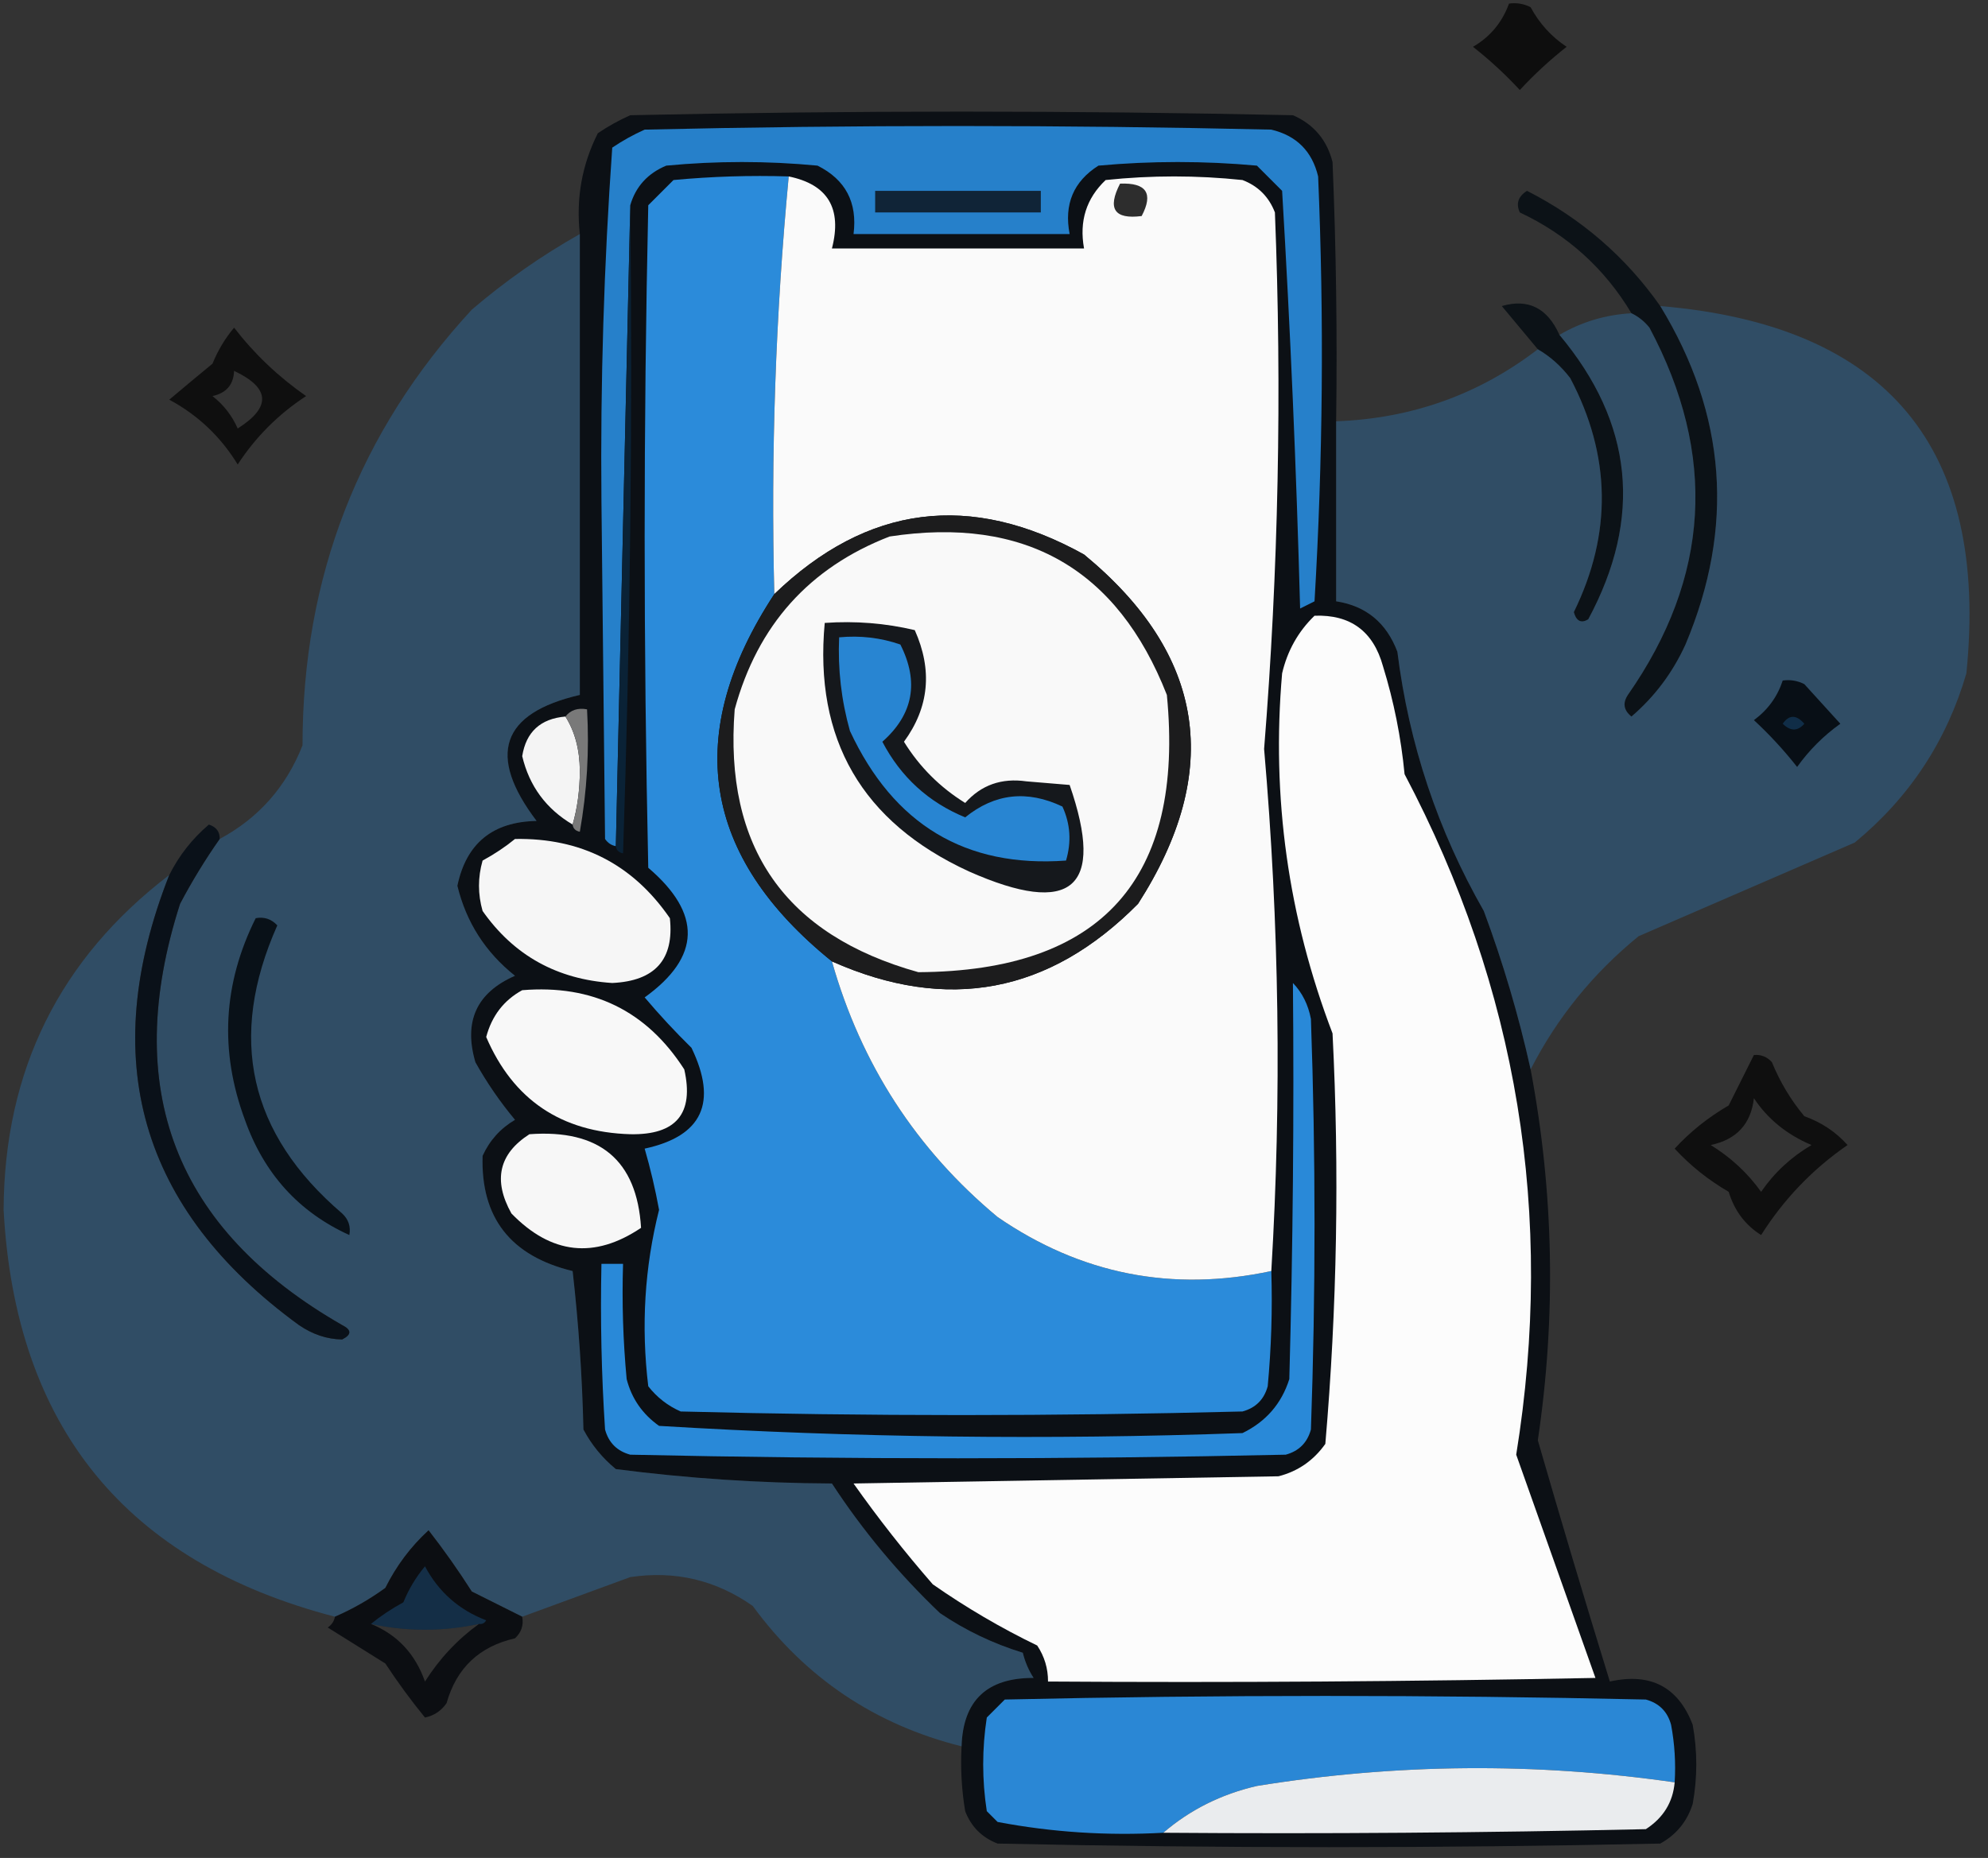
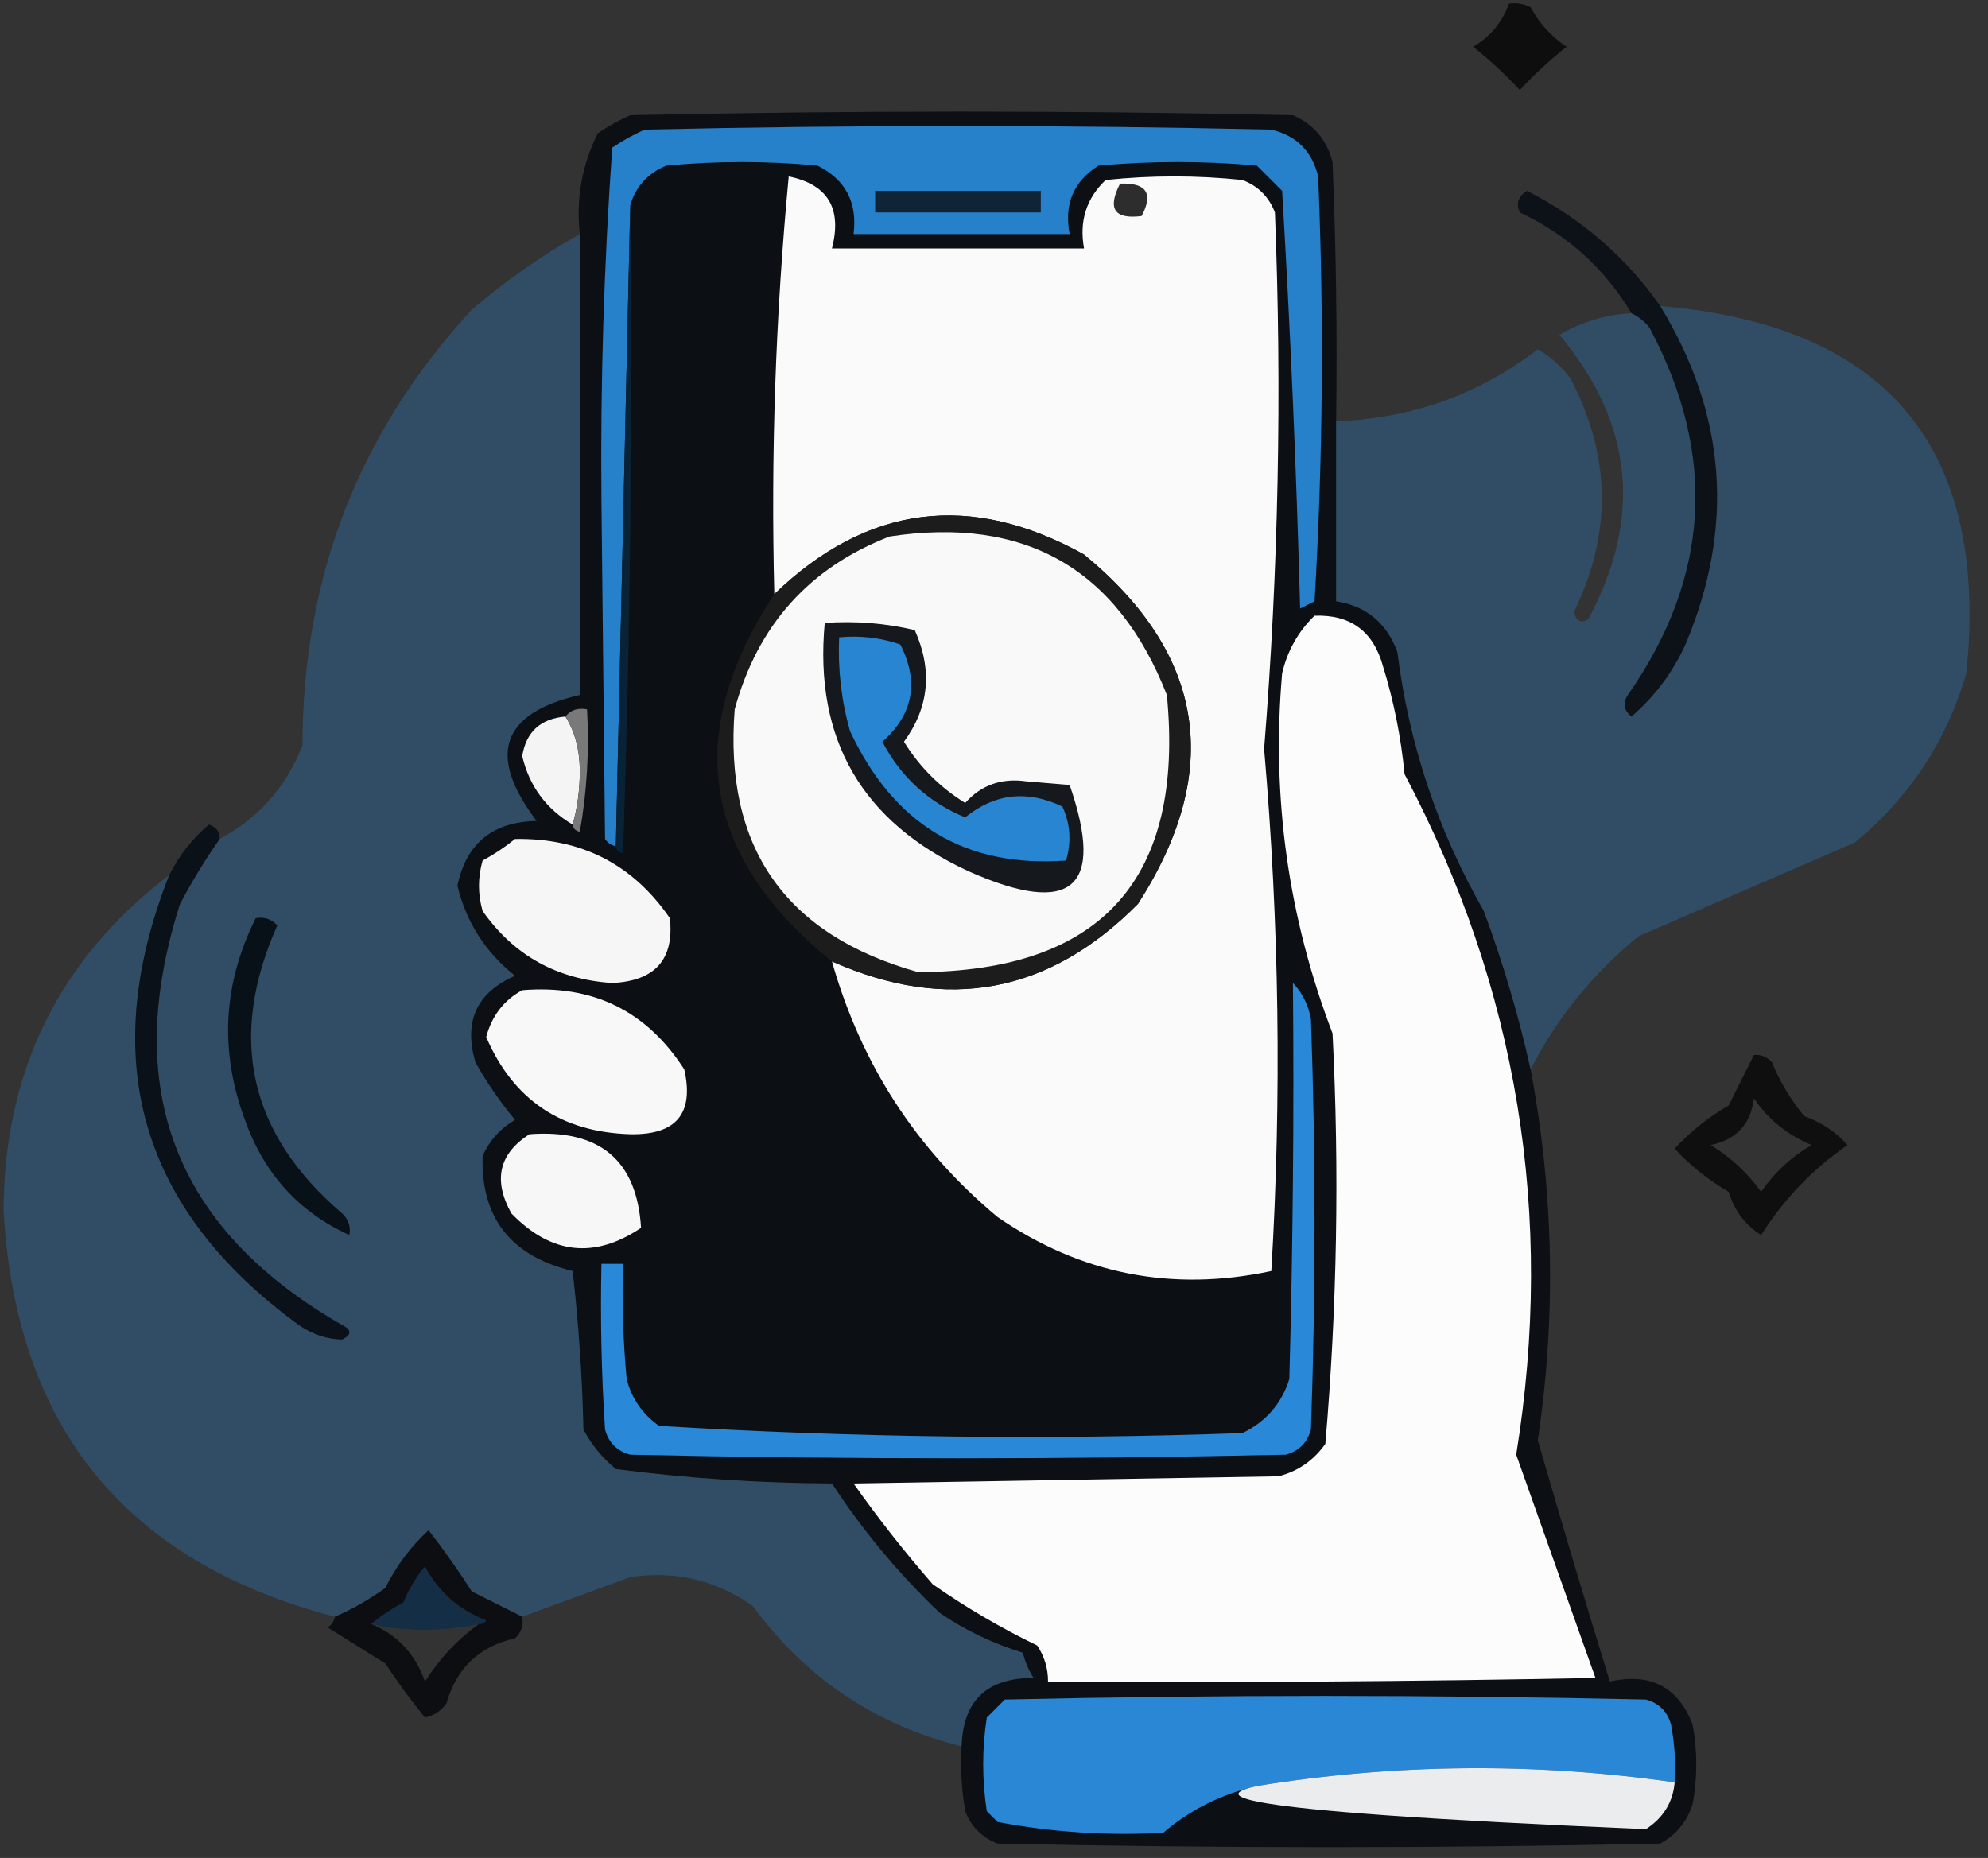
<svg xmlns="http://www.w3.org/2000/svg" width="276px" height="258px" style="shape-rendering:geometricPrecision; text-rendering:geometricPrecision; image-rendering:optimizeQuality; fill-rule:evenodd; clip-rule:evenodd">
  <rect width="100%" height="100%" fill="#333333" stroke="none" />
  <g>
    <path style="opacity:0.726" fill="#000000" d="M 209.5,0.5 C 210.552,0.351 211.552,0.517 212.5,1C 213.727,3.27 215.394,5.103 217.5,6.5C 215.145,8.357 212.979,10.357 211,12.5C 209.021,10.357 206.855,8.357 204.5,6.5C 206.883,5.115 208.55,3.115 209.5,0.5 Z" />
  </g>
  <g>
    <path style="opacity:0.949" fill="#0a0e13" d="M 185.5,58.5 C 185.5,66.833 185.5,75.167 185.5,83.5C 189.645,84.137 192.478,86.471 194,90.5C 195.601,103.303 199.601,115.303 206,126.5C 208.679,133.703 210.846,141.036 212.5,148.5C 215.728,165.611 216.061,182.777 213.5,200C 216.735,211.205 220.068,222.371 223.5,233.5C 229.156,232.243 232.989,234.243 235,239.5C 235.667,243.167 235.667,246.833 235,250.5C 234.226,252.939 232.726,254.773 230.5,256C 199.833,256.667 169.167,256.667 138.5,256C 136.333,255.167 134.833,253.667 134,251.5C 133.502,248.518 133.335,245.518 133.5,242.5C 133.694,236.141 137.027,232.975 143.5,233C 142.809,231.933 142.309,230.766 142,229.5C 137.891,228.242 134.058,226.408 130.5,224C 124.785,218.554 119.785,212.554 115.5,206C 105.401,205.951 95.401,205.284 85.5,204C 83.622,202.457 82.122,200.624 81,198.5C 80.831,191.144 80.331,183.811 79.5,176.5C 70.895,174.418 66.729,169.085 67,160.5C 67.973,158.36 69.473,156.693 71.5,155.5C 69.42,153.007 67.586,150.341 66,147.5C 64.338,141.827 66.171,137.827 71.5,135.5C 67.393,132.232 64.727,128.066 63.5,123C 64.732,117.107 68.399,114.107 74.5,114C 67.571,104.861 69.571,99.028 80.5,96.5C 80.5,75.167 80.5,53.833 80.5,32.5C 79.959,27.551 80.792,22.884 83,18.5C 84.419,17.54 85.919,16.706 87.5,16C 118.167,15.333 148.833,15.333 179.5,16C 182.381,17.251 184.214,19.417 185,22.5C 185.5,34.495 185.667,46.495 185.5,58.5 Z" />
  </g>
  <g>
    <path style="opacity:1" fill="#2680ca" d="M 87.5,28.5 C 86.833,58.167 86.167,87.833 85.5,117.5C 84.883,117.389 84.383,117.056 84,116.5C 83.833,100.833 83.667,85.167 83.5,69.5C 83.347,53.078 83.847,36.745 85,20.5C 86.419,19.54 87.919,18.706 89.5,18C 118.5,17.333 147.5,17.333 176.5,18C 180,18.833 182.167,21 183,24.5C 183.833,44.175 183.666,63.842 182.5,83.5C 181.833,83.833 181.167,84.167 180.5,84.5C 179.976,65.086 179.143,45.752 178,26.5C 176.833,25.333 175.667,24.167 174.5,23C 167.167,22.333 159.833,22.333 152.5,23C 149.037,25.195 147.704,28.361 148.5,32.5C 138.5,32.5 128.5,32.5 118.5,32.5C 119.057,28.112 117.39,24.945 113.5,23C 106.5,22.333 99.5,22.333 92.5,23C 89.921,24.076 88.254,25.909 87.5,28.5 Z" />
  </g>
  <g>
-     <path style="opacity:1" fill="#2b8bda" d="M 109.5,24.5 C 107.675,43.768 107.008,63.101 107.5,82.5C 94.763,101.912 97.429,118.912 115.5,133.5C 119.543,147.772 127.21,159.605 138.5,169C 150.057,176.945 162.724,179.445 176.5,176.5C 176.666,181.844 176.499,187.177 176,192.5C 175.5,194.333 174.333,195.5 172.5,196C 146.5,196.667 120.5,196.667 94.5,196C 92.714,195.215 91.214,194.049 90,192.5C 88.992,184.138 89.492,175.972 91.5,168C 90.972,165.119 90.305,162.285 89.5,159.5C 97.502,157.773 99.669,153.106 96,145.5C 93.735,143.278 91.568,140.945 89.5,138.5C 97.308,132.879 97.475,126.879 90,120.5C 89.333,89.833 89.333,59.167 90,28.5C 91.167,27.333 92.333,26.167 93.5,25C 98.823,24.501 104.156,24.334 109.5,24.5 Z" />
-   </g>
+     </g>
  <g>
    <path style="opacity:1" fill="#fafafa" d="M 109.5,24.5 C 114.932,25.613 116.932,28.946 115.5,34.5C 127.167,34.5 138.833,34.5 150.5,34.5C 149.814,30.713 150.814,27.546 153.5,25C 159.833,24.333 166.167,24.333 172.5,25C 174.667,25.833 176.167,27.333 177,29.5C 177.99,54.405 177.49,79.238 175.5,104C 177.608,128.291 177.941,152.458 176.5,176.5C 162.724,179.445 150.057,176.945 138.5,169C 127.21,159.605 119.543,147.772 115.5,133.5C 131.516,140.621 145.683,137.954 158,125.5C 169.839,107.042 167.339,90.876 150.5,77C 134.729,68.248 120.396,70.082 107.5,82.5C 107.008,63.101 107.675,43.768 109.5,24.5 Z" />
  </g>
  <g>
    <path style="opacity:1" fill="#2d2d2d" d="M 155.5,25.5 C 159.161,25.35 160.161,26.85 158.5,30C 154.707,30.487 153.707,28.987 155.5,25.5 Z" />
  </g>
  <g>
    <path style="opacity:0.853" fill="#070d13" d="M 230.5,42.5 C 239.693,57.554 240.859,73.221 234,89.5C 232.218,93.409 229.718,96.742 226.5,99.5C 225.417,98.635 225.251,97.635 226,96.5C 237.411,80.152 238.411,63.152 229,45.5C 228.292,44.62 227.458,43.953 226.5,43.5C 222.775,37.277 217.609,32.61 211,29.5C 210.437,28.275 210.77,27.275 212,26.5C 219.533,30.336 225.7,35.669 230.5,42.5 Z" />
  </g>
  <g>
    <path style="opacity:1" fill="#102437" d="M 121.5,26.5 C 129.167,26.5 136.833,26.5 144.5,26.5C 144.5,27.5 144.5,28.5 144.5,29.5C 136.833,29.5 129.167,29.5 121.5,29.5C 121.5,28.5 121.5,27.5 121.5,26.5 Z" />
  </g>
  <g>
    <path style="opacity:1" fill="#0a2236" d="M 87.5,28.5 C 87.833,58.507 87.5,88.507 86.5,118.5C 85.893,118.376 85.56,118.043 85.5,117.5C 86.167,87.833 86.833,58.167 87.5,28.5 Z" />
  </g>
  <g>
    <path style="opacity:0.298" fill="#298ada" d="M 80.5,32.5 C 80.5,53.833 80.5,75.167 80.5,96.5C 69.571,99.028 67.571,104.861 74.5,114C 68.399,114.107 64.732,117.107 63.5,123C 64.727,128.066 67.393,132.232 71.5,135.5C 66.171,137.827 64.338,141.827 66,147.5C 67.586,150.341 69.42,153.007 71.5,155.5C 69.473,156.693 67.973,158.36 67,160.5C 66.729,169.085 70.895,174.418 79.5,176.5C 80.331,183.811 80.831,191.144 81,198.5C 82.122,200.624 83.622,202.457 85.5,204C 95.401,205.284 105.401,205.951 115.5,206C 119.785,212.554 124.785,218.554 130.5,224C 134.058,226.408 137.891,228.242 142,229.5C 142.309,230.766 142.809,231.933 143.5,233C 137.027,232.975 133.694,236.141 133.5,242.5C 121.48,239.491 111.814,232.991 104.5,223C 99.372,219.402 93.705,218.069 87.5,219C 82.475,220.85 77.475,222.683 72.5,224.5C 70.193,223.347 67.86,222.18 65.5,221C 63.611,218.041 61.611,215.208 59.5,212.5C 57.025,214.77 55.025,217.437 53.5,220.5C 51.302,222.098 48.969,223.431 46.5,224.5C 17.453,216.944 2.12,198.11 0.5,168C 0.591,148.651 8.258,133.151 23.5,121.5C 13.432,147.076 19.432,167.909 41.5,184C 43.402,185.301 45.402,185.968 47.5,186C 48.833,185.333 48.833,184.667 47.5,184C 24.26,170.67 16.76,151.17 25,125.5C 26.662,122.351 28.495,119.351 30.5,116.5C 35.896,113.601 39.73,109.267 42,103.5C 41.999,80.152 49.832,59.986 65.5,43C 70.179,38.998 75.179,35.498 80.5,32.5 Z" />
  </g>
  <g>
-     <path style="opacity:0.888" fill="#070e14" d="M 216.5,46.5 C 226.748,58.728 228.082,71.895 220.5,86C 219.517,86.591 218.85,86.257 218.5,85C 223.843,74.098 223.677,63.265 218,52.5C 216.693,50.808 215.193,49.475 213.5,48.5C 211.856,46.519 210.19,44.519 208.5,42.5C 212.162,41.434 214.829,42.768 216.5,46.5 Z" />
-   </g>
+     </g>
  <g>
    <path style="opacity:0.297" fill="#298ada" d="M 230.5,42.5 C 261.994,45.154 276.16,62.154 273,93.5C 270.252,102.918 265.085,110.751 257.5,117C 247.5,121.333 237.5,125.667 227.5,130C 221.18,135.147 216.18,141.314 212.5,148.5C 210.846,141.036 208.679,133.703 206,126.5C 199.601,115.303 195.601,103.303 194,90.5C 192.478,86.471 189.645,84.137 185.5,83.5C 185.5,75.167 185.5,66.833 185.5,58.5C 195.978,58.12 205.311,54.787 213.5,48.5C 215.193,49.475 216.693,50.808 218,52.5C 223.677,63.265 223.843,74.098 218.5,85C 218.85,86.257 219.517,86.591 220.5,86C 228.082,71.895 226.748,58.728 216.5,46.5C 219.574,44.698 222.908,43.698 226.5,43.5C 227.458,43.953 228.292,44.62 229,45.5C 238.411,63.152 237.411,80.152 226,96.5C 225.251,97.635 225.417,98.635 226.5,99.5C 229.718,96.742 232.218,93.409 234,89.5C 240.859,73.221 239.693,57.554 230.5,42.5 Z" />
  </g>
  <g>
-     <path style="opacity:0.699" fill="#000000" d="M 32.5,45.5 C 35.327,49.16 38.661,52.326 42.5,55C 38.667,57.5 35.5,60.667 33,64.5C 30.637,60.636 27.47,57.636 23.5,55.5C 25.46,53.844 27.46,52.177 29.5,50.5C 30.26,48.64 31.26,46.973 32.5,45.5 Z M 32.5,51.5 C 37.517,53.867 37.684,56.534 33,59.5C 32.215,57.714 31.049,56.214 29.5,55C 31.426,54.578 32.426,53.411 32.5,51.5 Z" />
-   </g>
+     </g>
  <g>
    <path style="opacity:1" fill="#1c1c1d" d="M 115.5,133.5 C 97.429,118.912 94.763,101.912 107.5,82.5C 120.396,70.082 134.729,68.248 150.5,77C 167.339,90.876 169.839,107.042 158,125.5C 145.683,137.954 131.516,140.621 115.5,133.5 Z" />
  </g>
  <g>
    <path style="opacity:1" fill="#f9f9f9" d="M 123.5,74.5 C 142.298,71.643 155.131,78.976 162,96.5C 164.468,122.026 152.968,134.859 127.5,135C 109,129.836 100.5,117.669 102,98.5C 105.182,86.824 112.348,78.824 123.5,74.5 Z" />
  </g>
  <g>
    <path style="opacity:1" fill="#15181c" d="M 114.5,86.5 C 118.767,86.203 122.934,86.536 127,87.5C 129.49,93.064 128.99,98.23 125.5,103C 127.667,106.5 130.5,109.333 134,111.5C 136.219,109.005 139.052,108.005 142.5,108.5C 144.5,108.667 146.5,108.833 148.5,109C 153.472,123.348 148.805,127.348 134.5,121C 119.67,114.167 113.003,102.667 114.5,86.5 Z" />
  </g>
  <g>
    <path style="opacity:1" fill="#fcfcfc" d="M 182.5,85.5 C 187.489,85.318 190.655,87.651 192,92.5C 193.512,97.393 194.512,102.393 195,107.5C 210.711,137.267 215.878,168.767 210.5,202C 214.168,212.339 217.835,222.672 221.5,233C 196.169,233.5 170.836,233.667 145.5,233.5C 145.509,231.692 145.009,230.025 144,228.5C 138.952,226.059 134.119,223.225 129.5,220C 125.592,215.515 121.926,210.848 118.5,206C 138.167,205.667 157.833,205.333 177.5,205C 180.196,204.31 182.363,202.81 184,200.5C 185.628,181.565 185.962,162.565 185,143.5C 178.838,127.365 176.504,110.698 178,93.5C 178.738,90.352 180.238,87.685 182.5,85.5 Z" />
  </g>
  <g>
    <path style="opacity:1" fill="#2885d2" d="M 116.5,88.5 C 119.448,88.223 122.281,88.556 125,89.5C 127.626,94.7 126.793,99.2 122.5,103C 125.07,107.904 128.903,111.404 134,113.5C 138.105,110.172 142.605,109.672 147.5,112C 148.602,114.401 148.769,116.901 148,119.5C 134.063,120.516 124.063,114.516 118,101.5C 116.805,97.249 116.305,92.915 116.5,88.5 Z" />
  </g>
  <g>
-     <path style="opacity:0.995" fill="#091017" d="M 247.5,94.5 C 248.552,94.35 249.552,94.517 250.5,95C 252.167,96.833 253.833,98.667 255.5,100.5C 253.167,102.167 251.167,104.167 249.5,106.5C 247.643,104.145 245.643,101.979 243.5,100C 245.438,98.569 246.771,96.735 247.5,94.5 Z" />
-   </g>
+     </g>
  <g>
    <path style="opacity:1" fill="#f4f4f4" d="M 78.5,99.5 C 79.809,101.571 80.475,104.071 80.5,107C 80.497,109.69 80.164,112.19 79.5,114.5C 75.817,112.319 73.484,109.152 72.5,105C 73.039,101.629 75.039,99.796 78.5,99.5 Z" />
  </g>
  <g>
    <path style="opacity:1" fill="#797979" d="M 78.5,99.5 C 79.209,98.596 80.209,98.263 81.5,98.5C 81.829,104.206 81.495,109.872 80.5,115.5C 79.893,115.376 79.56,115.043 79.5,114.5C 80.164,112.19 80.497,109.69 80.5,107C 80.475,104.071 79.809,101.571 78.5,99.5 Z" />
  </g>
  <g>
-     <path style="opacity:0.302" fill="#2376ba" d="M 247.5,100.5 C 248.386,99.224 249.386,99.224 250.5,100.5C 249.575,101.562 248.575,101.562 247.5,100.5 Z" />
-   </g>
+     </g>
  <g>
    <path style="opacity:0.955" fill="#091018" d="M 30.5,116.5 C 28.495,119.351 26.662,122.351 25,125.5C 16.76,151.17 24.26,170.67 47.5,184C 48.833,184.667 48.833,185.333 47.5,186C 45.402,185.968 43.402,185.301 41.5,184C 19.432,167.909 13.432,147.076 23.5,121.5C 24.851,118.803 26.685,116.469 29,114.5C 30.03,114.836 30.53,115.503 30.5,116.5 Z" />
  </g>
  <g>
    <path style="opacity:1" fill="#f6f6f6" d="M 71.5,116.5 C 80.678,116.338 87.844,120.005 93,127.5C 93.62,133.222 90.953,136.222 85,136.5C 77.339,136.006 71.339,132.673 67,126.5C 66.333,124.167 66.333,121.833 67,119.5C 68.652,118.601 70.152,117.601 71.5,116.5 Z" />
  </g>
  <g>
    <path style="opacity:0.997" fill="#091118" d="M 35.5,127.5 C 36.675,127.281 37.675,127.614 38.5,128.5C 31.554,144.104 34.554,157.438 47.5,168.5C 48.386,169.325 48.719,170.325 48.5,171.5C 41.489,168.315 36.656,162.981 34,155.5C 30.456,145.942 30.956,136.609 35.5,127.5 Z" />
  </g>
  <g>
    <path style="opacity:1" fill="#2989d8" d="M 179.5,136.5 C 180.793,137.842 181.626,139.509 182,141.5C 182.667,160.5 182.667,179.5 182,198.5C 181.5,200.333 180.333,201.5 178.5,202C 148.167,202.667 117.833,202.667 87.5,202C 85.667,201.5 84.5,200.333 84,198.5C 83.5,190.841 83.334,183.174 83.5,175.5C 84.5,175.5 85.5,175.5 86.5,175.5C 86.334,180.844 86.501,186.177 87,191.5C 87.69,194.196 89.19,196.363 91.5,198C 118.451,199.631 145.451,199.965 172.5,199C 175.756,197.413 177.923,194.913 179,191.5C 179.5,173.17 179.667,154.836 179.5,136.5 Z" />
  </g>
  <g>
    <path style="opacity:1" fill="#f8f8f8" d="M 72.5,137.5 C 82.275,136.693 89.775,140.36 95,148.5C 96.383,154.624 93.883,157.624 87.5,157.5C 77.909,157.213 71.243,152.713 67.5,144C 68.283,141.062 69.95,138.896 72.5,137.5 Z" />
  </g>
  <g>
    <path style="opacity:0.709" fill="#000000" d="M 243.5,146.5 C 244.496,146.414 245.329,146.748 246,147.5C 247.123,150.249 248.623,152.749 250.5,155C 252.874,155.848 254.874,157.181 256.5,159C 251.657,162.343 247.657,166.51 244.5,171.5C 242.295,170.115 240.795,168.115 240,165.5C 237.147,163.839 234.647,161.839 232.5,159.5C 234.647,157.161 237.147,155.161 240,153.5C 241.18,151.14 242.347,148.807 243.5,146.5 Z M 243.5,152.5 C 245.417,155.391 248.084,157.558 251.5,159C 248.663,160.672 246.33,162.839 244.5,165.5C 242.631,162.887 240.297,160.721 237.5,159C 241.089,158.246 243.089,156.079 243.5,152.5 Z" />
  </g>
  <g>
    <path style="opacity:1" fill="#f7f7f7" d="M 73.5,157.5 C 83.261,156.781 88.427,161.115 89,170.5C 82.525,174.858 76.525,174.192 71,168.5C 68.428,163.889 69.261,160.222 73.5,157.5 Z" />
  </g>
  <g>
    <path style="opacity:0.795" fill="#03060b" d="M 72.5,224.5 C 72.719,225.675 72.386,226.675 71.5,227.5C 66.538,228.63 63.371,231.63 62,236.5C 61.261,237.574 60.261,238.241 59,238.5C 57.054,236.119 55.221,233.619 53.5,231C 50.833,229.333 48.167,227.667 45.5,226C 46.056,225.617 46.389,225.117 46.5,224.5C 48.969,223.431 51.302,222.098 53.5,220.5C 55.025,217.437 57.025,214.77 59.5,212.5C 61.611,215.208 63.611,218.041 65.5,221C 67.86,222.18 70.193,223.347 72.5,224.5 Z M 51.5,225.5 C 56.48,226.574 61.48,226.574 66.5,225.5C 63.528,227.641 61.028,230.308 59,233.5C 57.647,229.65 55.147,226.983 51.5,225.5 Z" />
  </g>
  <g>
    <path style="opacity:0.274" fill="#2884d1" d="M 66.5,225.5 C 61.48,226.574 56.48,226.574 51.5,225.5C 52.848,224.399 54.348,223.399 56,222.5C 56.748,220.668 57.748,219.001 59,217.5C 60.892,221.058 63.725,223.558 67.5,225C 67.272,225.399 66.938,225.565 66.5,225.5 Z" />
  </g>
  <g>
    <path style="opacity:1" fill="#2a87d5" d="M 232.5,247.5 C 213.141,244.713 193.807,244.88 174.5,248C 169.547,249.143 165.214,251.31 161.5,254.5C 153.721,254.932 146.054,254.432 138.5,253C 138,252.5 137.5,252 137,251.5C 136.333,247.167 136.333,242.833 137,238.5C 137.833,237.667 138.667,236.833 139.5,236C 169.167,235.333 198.833,235.333 228.5,236C 230.333,236.5 231.5,237.667 232,239.5C 232.497,242.146 232.664,244.813 232.5,247.5 Z" />
  </g>
  <g>
-     <path style="opacity:1" fill="#eaecee" d="M 232.5,247.5 C 232.256,250.263 230.923,252.429 228.5,254C 206.169,254.5 183.836,254.667 161.5,254.5C 165.214,251.31 169.547,249.143 174.5,248C 193.807,244.88 213.141,244.713 232.5,247.5 Z" />
+     <path style="opacity:1" fill="#eaecee" d="M 232.5,247.5 C 232.256,250.263 230.923,252.429 228.5,254C 165.214,251.31 169.547,249.143 174.5,248C 193.807,244.88 213.141,244.713 232.5,247.5 Z" />
  </g>
</svg>